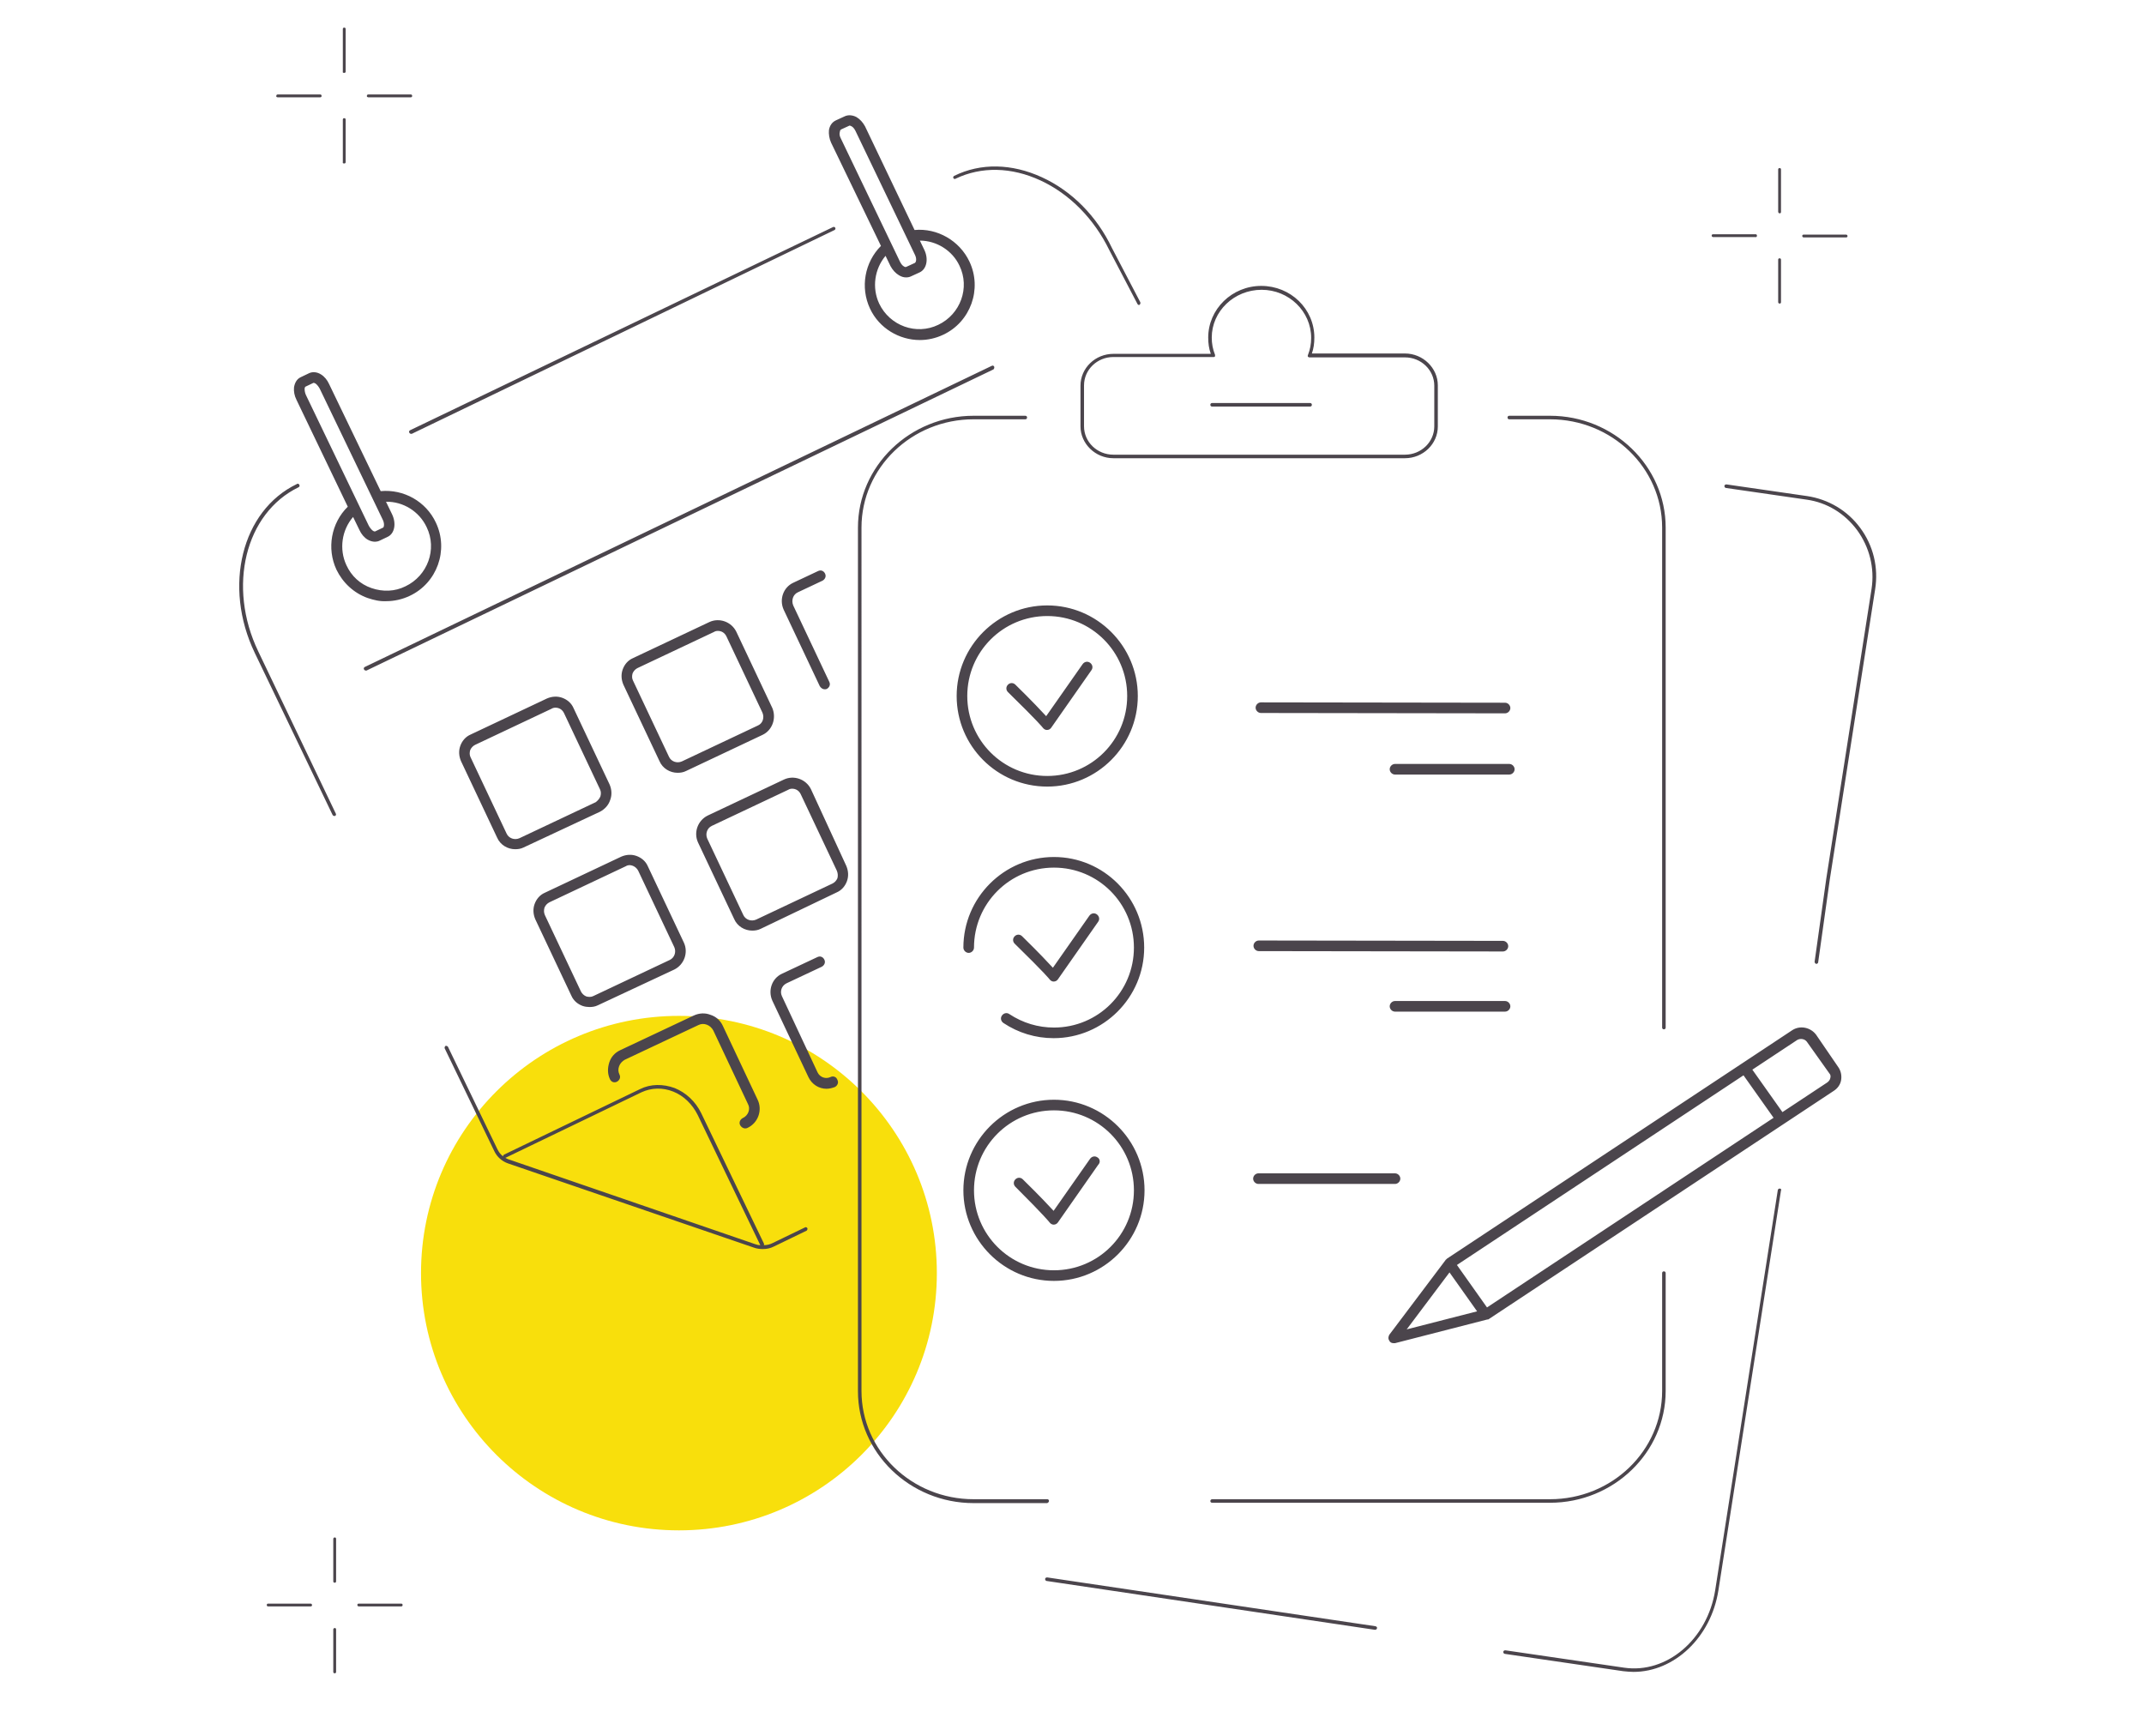
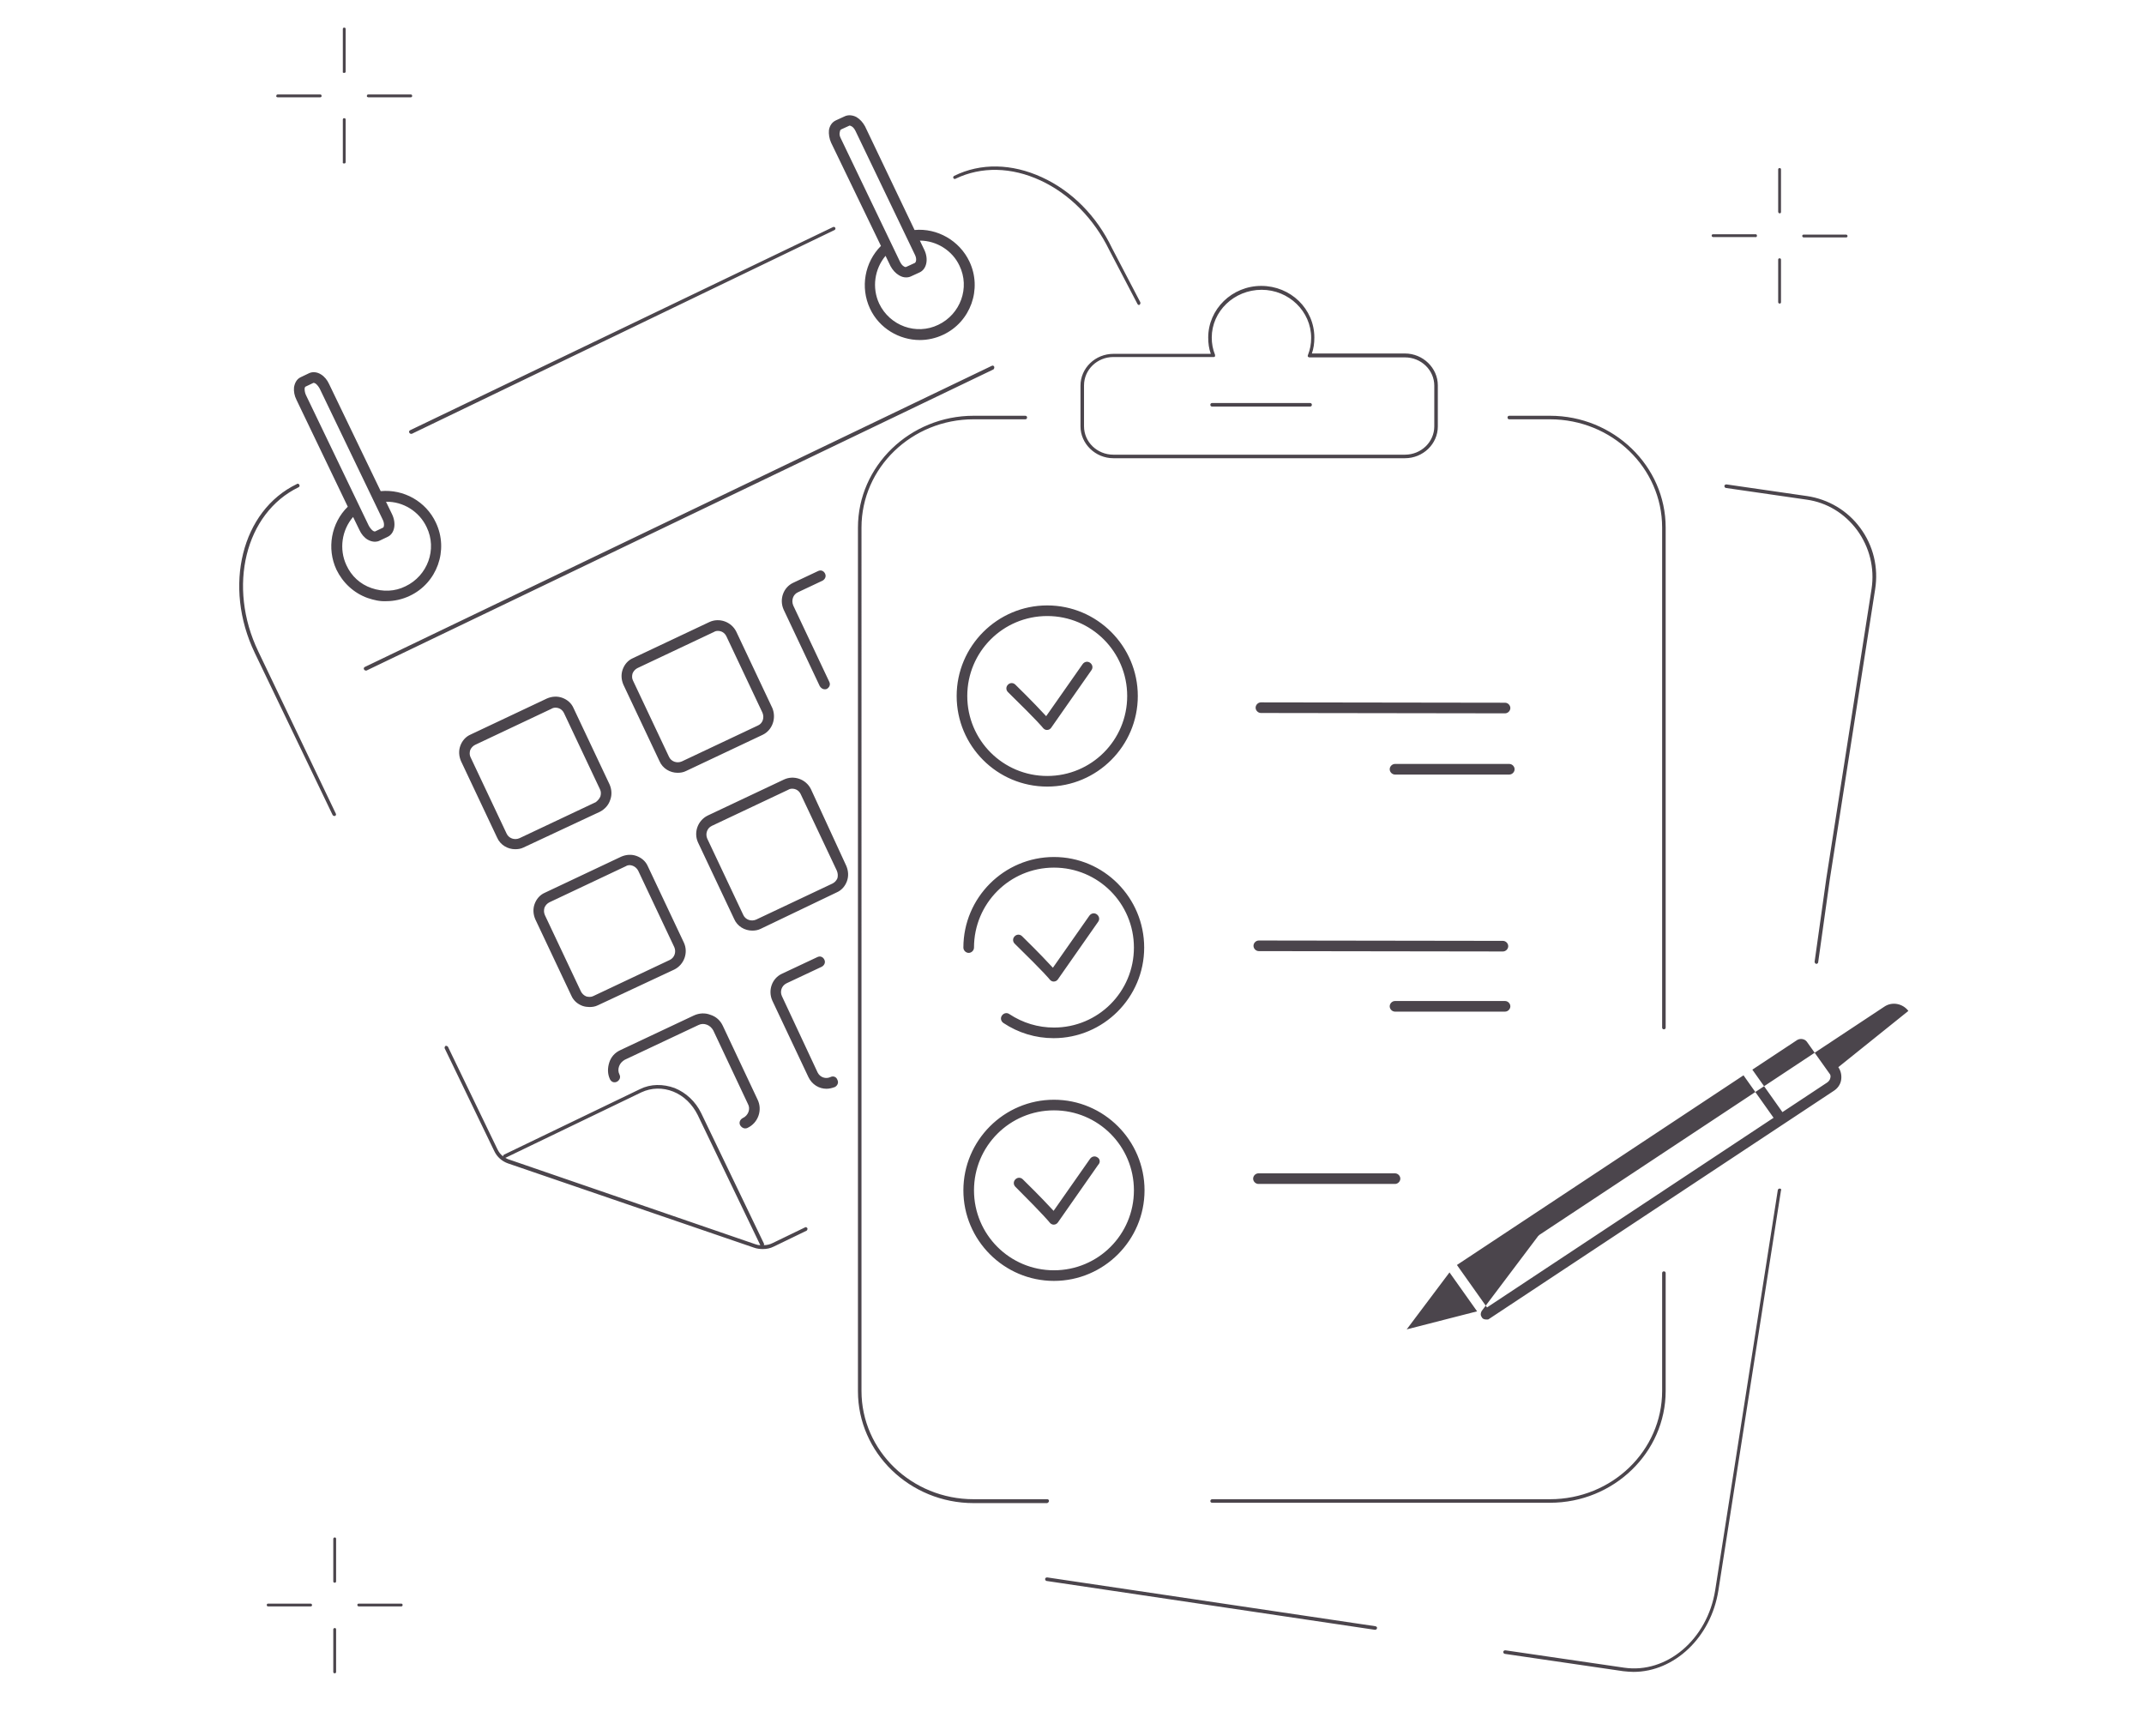
<svg xmlns="http://www.w3.org/2000/svg" version="1.1" id="Layer_1" x="0px" y="0px" viewBox="0 0 606 490.6" style="enable-background:new 0 0 606 490.6;" xml:space="preserve">
  <style type="text/css">
	.st0{fill:#F8DF0C;}
	.st1{fill:#4B454C;}
</style>
-   <ellipse id="illustration-bg" class="st0" cx="191.9" cy="359.8" rx="72.9" ry="72.7" />
-   <path id="illustration" class="st1" d="M502.6,85.4v-12c0-0.2,0.1-0.4,0.4-0.4c0.2,0,0.4,0.1,0.4,0.4v12c0,0.2-0.1,0.4-0.4,0.4  C502.8,85.8,502.6,85.6,502.6,85.4z M503,60.3c0.3,0,0.4-0.2,0.4-0.4v-12c0-0.3-0.2-0.4-0.4-0.4c-0.3,0-0.4,0.2-0.4,0.4v12  C502.6,60,502.8,60.3,503,60.3z M509.8,67.1h12c0.3,0,0.4-0.2,0.4-0.4s-0.2-0.4-0.4-0.4h-12c-0.3,0-0.4,0.2-0.4,0.4  S509.6,67.1,509.8,67.1z M484.2,67h12c0.2,0.1,0.4-0.1,0.4-0.4c0-0.3-0.2-0.4-0.4-0.4h-12c-0.3,0-0.4,0.2-0.4,0.4  C483.8,66.8,484,67,484.2,67z M97.3,46.2c0.3,0,0.4-0.2,0.4-0.4v-12c0-0.3-0.2-0.4-0.4-0.4c-0.3,0-0.4,0.2-0.4,0.4v12  C96.8,46.1,97,46.2,97.3,46.2z M97.3,20.6c0.3,0,0.4-0.2,0.4-0.4v-12c0-0.3-0.2-0.4-0.4-0.4c-0.3,0-0.4,0.2-0.4,0.4v12  C96.8,20.5,97,20.6,97.3,20.6z M104.1,27.5h12c0.3,0,0.4-0.2,0.4-0.4c0-0.3-0.2-0.4-0.4-0.4h-12c-0.3,0-0.4,0.2-0.4,0.4  C103.6,27.3,103.9,27.5,104.1,27.5z M78.5,27.5h12c0.3,0,0.4-0.2,0.4-0.4c0-0.3-0.2-0.4-0.4-0.4h-12c-0.3,0-0.4,0.2-0.4,0.4  C78,27.3,78.2,27.5,78.5,27.5z M94.6,460.1c-0.2,0-0.4,0.2-0.4,0.4v12c0,0.2,0.1,0.4,0.4,0.4s0.4-0.2,0.4-0.4v-12  C95,460.2,94.8,460.1,94.6,460.1z M94.6,434.5c-0.2,0-0.4,0.2-0.4,0.4v12c0,0.2,0.1,0.4,0.4,0.4s0.4-0.2,0.4-0.4v-12  C95,434.6,94.8,434.5,94.6,434.5z M113.4,453.2h-12c-0.3,0-0.4,0.2-0.4,0.4s0.2,0.4,0.4,0.4h12c0.3,0,0.4-0.2,0.4-0.4  S113.7,453.2,113.4,453.2z M87.8,453.2h-12c-0.3,0-0.4,0.2-0.4,0.4s0.1,0.4,0.4,0.4h12c0.3,0,0.4-0.2,0.4-0.4S88,453.2,87.8,453.2z   M236.1,64.4c-0.1-0.2-0.4-0.4-0.7-0.2l-119.5,57.4c-0.2,0.1-0.4,0.4-0.2,0.7c0.1,0.2,0.3,0.3,0.5,0.3c0.1,0,0.1,0,0.2,0L235.9,65  C236.1,64.9,236.2,64.6,236.1,64.4z M73,184.1c-8.8-18.3-3.7-39.1,11.4-46.4c0.2-0.1,0.4-0.4,0.2-0.7s-0.4-0.4-0.7-0.2  c-15.6,7.5-20.9,28.9-11.9,47.7l22,45.8c0.1,0.2,0.3,0.3,0.5,0.3c0.1,0,0.1,0,0.2,0c0.2-0.1,0.4-0.4,0.2-0.7L73,184.1z M270.1,50.5  c7.3-3.5,15.8-3.3,24,0.5c8.2,3.8,15.1,10.8,19.4,19.6l8,15.3c0.1,0.2,0.3,0.3,0.4,0.3c0.1,0,0.2,0,0.2-0.1c0.2-0.1,0.3-0.4,0.2-0.7  l-8-15.3C310,61.1,303,54,294.5,50.1c-8.5-3.9-17.3-4.1-24.8-0.4c-0.2,0.1-0.4,0.4-0.2,0.7C269.6,50.5,269.9,50.7,270.1,50.5z   M228.2,347.1c0.1,0.2,0,0.5-0.2,0.7l-9.3,4.5c-1,0.5-2,0.7-3.1,0.7c-0.8,0-1.7-0.1-2.5-0.4l-69.5-23.8c-1.7-0.6-3.1-1.8-3.9-3.5  l-14-29c-0.1-0.2,0-0.5,0.2-0.7c0.2-0.1,0.5,0,0.7,0.2l14,29c0.4,0.8,0.9,1.5,1.6,2c0-0.2,0.1-0.4,0.3-0.5l38.4-18.5  c3-1.5,6.5-1.5,9.8-0.3c3.2,1.3,5.9,3.8,7.5,7.1l17.7,36.8c0.1,0.2,0.1,0.3,0,0.5c0.9,0,1.7-0.2,2.5-0.6l9.3-4.5  C227.8,346.8,228.1,346.9,228.2,347.1z M213.4,351.6c0.5,0.2,1,0.3,1.5,0.3c0,0,0,0,0,0l-17.7-36.8c-1.5-3-3.9-5.4-6.9-6.6  c-3-1.2-6.2-1.1-9,0.2l-38.4,18.5c0,0-0.1,0-0.1,0c0.4,0.2,0.7,0.4,1.1,0.5L213.4,351.6z M281,103.6c-0.1-0.2-0.4-0.4-0.7-0.2  l-177.2,85.1c-0.2,0.1-0.4,0.4-0.2,0.7c0.1,0.2,0.3,0.3,0.5,0.3c0.1,0,0.1,0,0.2,0l177.2-85.1C281,104.2,281.1,103.9,281,103.6z   M234.9,40.3c-0.5-1.1-0.7-2.4-0.6-3.5c0.2-1.3,0.9-2.3,2-2.8l2.4-1.1c1-0.5,2.3-0.4,3.4,0.2c1,0.6,1.8,1.5,2.4,2.6L258.5,65  c6.4-0.6,12.7,3,15.5,8.9c3.7,7.8,0.3,17.1-7.4,20.7c-2.1,1-4.4,1.5-6.6,1.5c-5.8,0-11.5-3.3-14.1-8.9c-2.8-6-1.5-13.1,3.1-17.7  L234.9,40.3z M260,68l1.3,2.7c1.2,2.6,0.6,5.4-1.4,6.3l-2.4,1.1c-0.4,0.2-0.9,0.3-1.4,0.3c-0.7,0-1.3-0.2-2-0.6  c-1-0.6-1.8-1.5-2.4-2.6l-1.4-2.9c-3.1,3.7-3.9,9-1.8,13.5c3,6.3,10.5,9,16.7,6c6.3-3,9-10.5,6-16.7C269.2,70.8,264.7,68,260,68z   M237.6,39l16.8,35c0.3,0.6,0.7,1.1,1.1,1.3c0.3,0.2,0.5,0.2,0.7,0.1l2.4-1.1c0.3-0.2,0.6-1.1,0-2.3l-16.8-35  c-0.3-0.6-0.7-1.1-1.1-1.3c-0.2-0.1-0.4-0.2-0.5-0.2c-0.1,0-0.1,0-0.1,0l-2.4,1.1c-0.1,0.1-0.3,0.3-0.3,0.6  C237.2,37.8,237.3,38.4,237.6,39z M103.9,169c-3.9-1.4-7-4.3-8.8-8c-2.8-6-1.5-13.2,3.2-17.8L83.8,113c-0.6-1.2-0.8-2.4-0.7-3.5  c0.2-1.3,0.8-2.4,1.9-2.9l2.3-1.1c1-0.5,2.3-0.4,3.4,0.3c1,0.6,1.8,1.6,2.3,2.7l14.6,30.3c6.5-0.6,12.8,2.9,15.6,8.9  c3.7,7.8,0.3,17.1-7.4,20.7c-2.1,1-4.4,1.5-6.6,1.5C107.4,170,105.7,169.6,103.9,169z M86.5,111.7l17.7,36.8  c0.3,0.6,0.8,1.2,1.2,1.5c0.3,0.2,0.5,0.2,0.6,0.2l2.3-1.1c0.2-0.1,0.5-1.1-0.2-2.4l-17.7-36.8c-0.3-0.6-0.8-1.2-1.2-1.5  c-0.2-0.1-0.4-0.2-0.5-0.2c0,0,0,0-0.1,0l-2.3,1.1c0,0-0.2,0.2-0.2,0.6C86.1,110.4,86.2,111.1,86.5,111.7z M105,166.2  c3.2,1.1,6.6,1,9.6-0.5c6.3-3,9-10.5,6-16.7c-2.1-4.5-6.7-7.3-11.5-7.2l1.7,3.5c1.3,2.7,0.7,5.5-1.2,6.4l-2.3,1.1  c-0.4,0.2-0.9,0.3-1.3,0.3c-0.7,0-1.4-0.2-2.1-0.6c-1-0.6-1.8-1.6-2.3-2.7l-1.8-3.7c-3.2,3.7-4,9.1-1.9,13.6  C99.3,162.8,101.8,165.1,105,166.2z M169.6,229.4L148,239.5c-0.8,0.4-1.6,0.5-2.4,0.5c-2.1,0-4.2-1.2-5.1-3.3l-10.2-21.6  c-0.6-1.4-0.7-2.9-0.2-4.3s1.5-2.6,2.9-3.2l21.6-10.2c1.4-0.6,2.9-0.7,4.3-0.2c1.4,0.5,2.6,1.5,3.2,2.9l10.2,21.6  c0.6,1.4,0.7,2.9,0.2,4.3C172,227.6,170.9,228.7,169.6,229.4z M169.7,225.1c0.2-0.7,0.2-1.4-0.1-2l-10.2-21.6  c-0.5-1-1.4-1.5-2.4-1.5c-0.4,0-0.8,0.1-1.1,0.3l-21.6,10.2c-0.6,0.3-1.1,0.8-1.4,1.5c-0.2,0.7-0.2,1.4,0.1,2l10.2,21.6  c0.6,1.3,2.2,1.9,3.6,1.3l21.6-10.2c0,0,0,0,0,0C168.9,226.3,169.4,225.8,169.7,225.1z M215.5,207.7l-21.6,10.2  c-0.8,0.4-1.6,0.5-2.4,0.5c-2.1,0-4.2-1.2-5.1-3.3l-10.2-21.6c-0.6-1.4-0.7-2.9-0.2-4.3c0.5-1.4,1.5-2.6,2.9-3.2l21.6-10.2  c2.8-1.3,6.2-0.1,7.6,2.7l10.2,21.6C219.5,203,218.3,206.4,215.5,207.7C215.5,207.7,215.5,207.7,215.5,207.7z M215.5,201.4  l-10.2-21.6c-0.5-1-1.4-1.5-2.4-1.5c-0.4,0-0.8,0.1-1.1,0.3l-21.6,10.2c-0.6,0.3-1.1,0.8-1.4,1.5c-0.2,0.7-0.2,1.4,0.1,2l10.2,21.6  c0.6,1.3,2.2,1.9,3.6,1.3l21.6-10.2C215.6,204.4,216.1,202.8,215.5,201.4z M225.5,167.4l7-3.3c0.7-0.4,1.1-1.2,0.7-2  c-0.4-0.8-1.2-1.1-2-0.7l-7,3.3c-2.8,1.3-4,4.7-2.7,7.6l10.2,21.6c0.3,0.5,0.8,0.9,1.4,0.9c0.2,0,0.4,0,0.6-0.1  c0.7-0.4,1.1-1.2,0.7-2l-10.2-21.6C223.6,169.6,224.2,168,225.5,167.4z M151.3,259.8c-0.6-1.4-0.7-2.9-0.2-4.3s1.5-2.6,2.9-3.2  l21.6-10.2c1.4-0.6,2.9-0.7,4.3-0.2c1.4,0.5,2.6,1.5,3.2,2.9l10.2,21.6c1.3,2.8,0.1,6.2-2.7,7.6c0,0,0,0,0,0L169,284.1  c-0.8,0.4-1.6,0.5-2.4,0.5c-0.6,0-1.3-0.1-1.9-0.3c-1.4-0.5-2.6-1.5-3.2-2.9L151.3,259.8z M154,258.6l10.2,21.6  c0.3,0.6,0.8,1.1,1.5,1.4c0.7,0.2,1.4,0.2,2-0.1l21.6-10.2h0c1.3-0.6,1.9-2.2,1.3-3.6l-10.2-21.6c-0.3-0.6-0.8-1.1-1.5-1.4  c-0.3-0.1-0.6-0.2-0.9-0.2c-0.4,0-0.8,0.1-1.1,0.3L155.3,255c-0.6,0.3-1.1,0.8-1.4,1.5C153.7,257.2,153.7,257.9,154,258.6z   M239.2,244.7c0.6,1.4,0.7,2.9,0.2,4.3s-1.5,2.6-2.9,3.2L215,262.5c-0.8,0.4-1.6,0.5-2.4,0.5c-2.1,0-4.2-1.2-5.1-3.3l-10.2-21.6  c-1.3-2.8-0.1-6.2,2.7-7.6l21.6-10.2c2.8-1.3,6.2-0.1,7.6,2.7L239.2,244.7z M236.5,246l-10.2-21.6c-0.5-1-1.4-1.5-2.4-1.5  c-0.4,0-0.8,0.1-1.1,0.3l-21.6,10.2c-1.3,0.6-1.9,2.2-1.3,3.6l10.2,21.6c0.6,1.3,2.2,1.9,3.6,1.3l21.6-10.2c0.6-0.3,1.1-0.8,1.4-1.5  C236.9,247.4,236.8,246.7,236.5,246z M209.9,316c-0.7,0.4-1.1,1.2-0.7,2c0.3,0.5,0.8,0.9,1.4,0.9c0.2,0,0.4,0,0.6-0.1  c3.1-1.4,4.4-5.1,2.9-8.1l-9.8-20.8c-0.7-1.5-1.9-2.6-3.5-3.1c-1.5-0.6-3.2-0.5-4.7,0.2l-20.8,9.8c-1.5,0.7-2.6,1.9-3.1,3.5  s-0.5,3.2,0.2,4.7c0.4,0.8,1.2,1.1,2,0.7c0.7-0.4,1.1-1.2,0.7-2c-0.4-0.8-0.4-1.6-0.1-2.4c0.3-0.8,0.9-1.4,1.6-1.8l20.8-9.8  c0.8-0.4,1.6-0.4,2.4-0.1c0.8,0.3,1.4,0.9,1.8,1.6l9.8,20.8C212.2,313.4,211.5,315.3,209.9,316z M234.7,304.4  c-1.3,0.6-2.9,0.1-3.6-1.3L221,281.5c-0.6-1.3-0.1-2.9,1.3-3.6l10-4.7c0.7-0.4,1.1-1.2,0.7-2c-0.4-0.8-1.2-1.1-2-0.7l-10,4.7  c-2.8,1.3-4,4.7-2.7,7.6l10.2,21.6c1,2.1,3,3.3,5.1,3.3c0.8,0,1.6-0.2,2.4-0.5c0.7-0.4,1.1-1.2,0.7-2  C236.4,304.3,235.5,304,234.7,304.4z M355.8,268.8l69,0.1h0c0.8,0,1.5-0.7,1.5-1.5s-0.7-1.5-1.5-1.5l-69-0.1h0  c-0.8,0-1.5,0.7-1.5,1.5S355,268.8,355.8,268.8z M356.4,198.5c-0.8,0-1.5,0.7-1.5,1.5c0,0.8,0.7,1.5,1.5,1.5l69,0.1h0  c0.8,0,1.5-0.7,1.5-1.5c0-0.8-0.7-1.5-1.5-1.5L356.4,198.5L356.4,198.5z M394.3,334.6c0.8,0,1.5-0.7,1.5-1.5s-0.7-1.5-1.5-1.5  l-38.6,0h0c-0.8,0-1.5,0.7-1.5,1.5s0.7,1.5,1.5,1.5L394.3,334.6L394.3,334.6z M294.7,205.6c0.3,0.4,0.7,0.7,1.2,0.7c0,0,0,0,0,0  c0.5,0,0.9-0.2,1.2-0.6l11.4-16.3c0.5-0.7,0.3-1.6-0.4-2.1c-0.7-0.5-1.6-0.3-2.1,0.4l-10.3,14.7c-1.3-1.4-3.8-4.1-8.7-8.9  c-0.6-0.6-1.5-0.6-2.1,0c-0.6,0.6-0.6,1.5,0,2.1C293.6,204.1,294.7,205.6,294.7,205.6z M296.5,424.2c0-0.3-0.2-0.5-0.5-0.5h-20.8  c-17.5,0-31.7-13.7-31.7-30.6V149.1c0-16.9,14.2-30.6,31.7-30.6h14.6c0.3,0,0.5-0.2,0.5-0.5s-0.2-0.5-0.5-0.5h-14.6  c-18,0-32.7,14.2-32.7,31.6v244.1c0,17.4,14.7,31.6,32.7,31.6H296C296.2,424.7,296.5,424.5,296.5,424.2z M342.1,424.2  c0,0.3,0.2,0.5,0.5,0.5h95.5c18,0,32.7-14.2,32.7-31.6v-33.3c0-0.3-0.2-0.5-0.5-0.5s-0.5,0.2-0.5,0.5v33.3  c0,16.9-14.2,30.6-31.7,30.6h-95.5C342.3,423.7,342.1,424,342.1,424.2z M426.6,118.5h11.5c17.5,0,31.7,13.7,31.7,30.6v141.3  c0,0.3,0.2,0.5,0.5,0.5s0.5-0.2,0.5-0.5V149.1c0-17.4-14.7-31.6-32.7-31.6h-11.5c-0.3,0-0.5,0.2-0.5,0.5S426.3,118.5,426.6,118.5z   M342.2,99.9c-0.5-1.4-0.7-2.9-0.7-4.5c0-8,6.7-14.6,15-14.6c8.3,0,15,6.5,15,14.6c0,1.6-0.2,3.1-0.7,4.5h26.3c5.1,0,9.3,4.1,9.3,9  v11.6c0,5-4.2,9-9.3,9h-82.4c-5.1,0-9.3-4.1-9.3-9V109c0-5,4.2-9,9.3-9H342.2z M342.5,95.4c0,1.7,0.3,3.3,0.9,4.8  c0.1,0.2,0,0.3,0,0.5s-0.2,0.2-0.4,0.2h-28.3c-4.6,0-8.3,3.6-8.3,8v11.6c0,4.4,3.7,8,8.3,8h82.4c4.6,0,8.3-3.6,8.3-8V109  c0-4.4-3.7-8-8.3-8h-27c-0.2,0-0.3-0.1-0.4-0.2s-0.1-0.3,0-0.5c0.6-1.5,0.9-3.1,0.9-4.8c0-7.5-6.3-13.6-14-13.6  C348.8,81.9,342.5,88,342.5,95.4z M388.8,459.6L296,445.8c-0.3,0-0.5,0.1-0.6,0.4c0,0.3,0.1,0.5,0.4,0.6l92.8,13.8c0,0,0,0,0.1,0  c0.2,0,0.5-0.2,0.5-0.4C389.3,459.9,389.1,459.7,388.8,459.6z M503.1,335.9c-0.3,0-0.5,0.1-0.6,0.4l-17.7,113.1  c-2.2,13.9-13.7,23.7-25.8,21.9l-33.5-4.9c-0.3,0-0.5,0.1-0.6,0.4c0,0.3,0.1,0.5,0.4,0.6l33.5,4.9c1,0.1,2,0.2,2.9,0.2  c11.5,0,21.9-9.7,24-23l17.7-113.1C503.6,336.2,503.4,336,503.1,335.9z M525.8,149.2c-3.6-4.9-9-8.1-15-9l-22.8-3.3  c-0.3,0-0.5,0.1-0.6,0.4c0,0.3,0.1,0.5,0.4,0.6l22.8,3.3c5.8,0.8,10.8,3.9,14.3,8.6c3.5,4.8,5,10.7,4.1,16.6l-12.8,81.9l-3.3,23.5  c0,0.3,0.2,0.5,0.4,0.6c0,0,0,0,0.1,0c0.2,0,0.5-0.2,0.5-0.4l3.3-23.5l12.8-81.9C531,160.4,529.5,154.2,525.8,149.2z M519.6,301.6  c0.7,1,1,2.3,0.8,3.6c-0.2,1.3-1,2.4-2.1,3.1l-97.5,64.5c0,0,0,0,0,0c-0.1,0.1-0.2,0.1-0.3,0.1c0,0,0,0-0.1,0c0,0,0,0,0,0l-26.1,6.7  c-0.1,0-0.2,0-0.4,0c-0.5,0-1-0.2-1.2-0.7c-0.4-0.5-0.3-1.2,0-1.7l15.9-21.1c0,0,0-0.1,0.1-0.1c0,0,0.1-0.1,0.1-0.1  c0,0,0.1-0.1,0.1-0.1c0,0,0,0,0.1-0.1l97.5-64.5c2.2-1.5,5.2-0.9,6.8,1.2L519.6,301.6z M411.8,357.5l8.5,12l81-53.6l-8.5-12  L411.8,357.5z M397.6,375.7l19.9-5.1l-7.8-11L397.6,375.7z M517.1,303.4l-6.4-9c-0.6-0.8-1.8-1-2.7-0.5l-12.7,8.4l8.5,12l12.7-8.4  c0.4-0.3,0.7-0.7,0.8-1.1C517.5,304.2,517.4,303.7,517.1,303.4z M342.1,114.4c0,0.3,0.2,0.5,0.5,0.5h27.7c0.3,0,0.5-0.2,0.5-0.5  s-0.2-0.5-0.5-0.5h-27.7C342.3,113.9,342.1,114.1,342.1,114.4z M270.4,196.7c0-14.1,11.5-25.6,25.6-25.6c14.1,0,25.6,11.5,25.6,25.6  s-11.5,25.6-25.6,25.6C281.8,222.3,270.4,210.8,270.4,196.7z M273.4,196.7c0,12.5,10.1,22.6,22.6,22.6c12.5,0,22.6-10.1,22.6-22.6  s-10.1-22.6-22.6-22.6C283.5,174.1,273.4,184.2,273.4,196.7z M296.6,276.7c0.3,0.4,0.7,0.7,1.2,0.7c0,0,0,0,0,0  c0.5,0,0.9-0.2,1.2-0.6l11.4-16.3c0.5-0.7,0.3-1.6-0.4-2.1c-0.7-0.5-1.6-0.3-2.1,0.4l-10.3,14.7c-1.3-1.4-3.8-4.1-8.7-8.9  c-0.6-0.6-1.5-0.6-2.1,0c-0.6,0.6-0.6,1.5,0,2.1C295.5,275.2,296.6,276.7,296.6,276.7z M297.9,242.2c-14.1,0-25.6,11.5-25.6,25.6  c0,0.8,0.7,1.5,1.5,1.5s1.5-0.7,1.5-1.5c0-12.5,10.1-22.6,22.6-22.6s22.6,10.1,22.6,22.6c0,12.5-10.1,22.6-22.6,22.6  c-4.5,0-8.8-1.3-12.6-3.8c-0.7-0.5-1.6-0.3-2.1,0.4s-0.3,1.6,0.4,2.1c4.2,2.8,9.1,4.3,14.2,4.3c14.1,0,25.6-11.5,25.6-25.6  S312,242.2,297.9,242.2z M310.2,327.1c-0.7-0.5-1.6-0.3-2.1,0.4l-10.3,14.7c-1.3-1.4-3.8-4.1-8.7-8.9c-0.6-0.6-1.5-0.6-2.1,0  c-0.6,0.6-0.6,1.5,0,2.1c8.5,8.5,9.6,10,9.6,10c0.3,0.4,0.7,0.7,1.2,0.7c0,0,0,0,0,0c0.5,0,0.9-0.2,1.2-0.6l11.4-16.3  C311.1,328.5,310.9,327.5,310.2,327.1z M323.5,336.4c0,14.1-11.5,25.6-25.6,25.6s-25.6-11.5-25.6-25.6s11.5-25.6,25.6-25.6  S323.5,322.3,323.5,336.4z M320.5,336.4c0-12.5-10.1-22.6-22.6-22.6s-22.6,10.1-22.6,22.6s10.1,22.6,22.6,22.6  S320.5,348.9,320.5,336.4z M428.1,217.4c0-0.8-0.7-1.5-1.5-1.5h-32.3c-0.8,0-1.5,0.7-1.5,1.5s0.7,1.5,1.5,1.5h32.3  C427.4,218.9,428.1,218.2,428.1,217.4z M426.9,284.4c0-0.8-0.7-1.5-1.5-1.5h-31.1c-0.8,0-1.5,0.7-1.5,1.5s0.7,1.5,1.5,1.5h31.1  C426.2,285.9,426.9,285.2,426.9,284.4z" />
+   <path id="illustration" class="st1" d="M502.6,85.4v-12c0-0.2,0.1-0.4,0.4-0.4c0.2,0,0.4,0.1,0.4,0.4v12c0,0.2-0.1,0.4-0.4,0.4  C502.8,85.8,502.6,85.6,502.6,85.4z M503,60.3c0.3,0,0.4-0.2,0.4-0.4v-12c0-0.3-0.2-0.4-0.4-0.4c-0.3,0-0.4,0.2-0.4,0.4v12  C502.6,60,502.8,60.3,503,60.3z M509.8,67.1h12c0.3,0,0.4-0.2,0.4-0.4s-0.2-0.4-0.4-0.4h-12c-0.3,0-0.4,0.2-0.4,0.4  S509.6,67.1,509.8,67.1z M484.2,67h12c0.2,0.1,0.4-0.1,0.4-0.4c0-0.3-0.2-0.4-0.4-0.4h-12c-0.3,0-0.4,0.2-0.4,0.4  C483.8,66.8,484,67,484.2,67z M97.3,46.2c0.3,0,0.4-0.2,0.4-0.4v-12c0-0.3-0.2-0.4-0.4-0.4c-0.3,0-0.4,0.2-0.4,0.4v12  C96.8,46.1,97,46.2,97.3,46.2z M97.3,20.6c0.3,0,0.4-0.2,0.4-0.4v-12c0-0.3-0.2-0.4-0.4-0.4c-0.3,0-0.4,0.2-0.4,0.4v12  C96.8,20.5,97,20.6,97.3,20.6z M104.1,27.5h12c0.3,0,0.4-0.2,0.4-0.4c0-0.3-0.2-0.4-0.4-0.4h-12c-0.3,0-0.4,0.2-0.4,0.4  C103.6,27.3,103.9,27.5,104.1,27.5z M78.5,27.5h12c0.3,0,0.4-0.2,0.4-0.4c0-0.3-0.2-0.4-0.4-0.4h-12c-0.3,0-0.4,0.2-0.4,0.4  C78,27.3,78.2,27.5,78.5,27.5z M94.6,460.1c-0.2,0-0.4,0.2-0.4,0.4v12c0,0.2,0.1,0.4,0.4,0.4s0.4-0.2,0.4-0.4v-12  C95,460.2,94.8,460.1,94.6,460.1z M94.6,434.5c-0.2,0-0.4,0.2-0.4,0.4v12c0,0.2,0.1,0.4,0.4,0.4s0.4-0.2,0.4-0.4v-12  C95,434.6,94.8,434.5,94.6,434.5z M113.4,453.2h-12c-0.3,0-0.4,0.2-0.4,0.4s0.2,0.4,0.4,0.4h12c0.3,0,0.4-0.2,0.4-0.4  S113.7,453.2,113.4,453.2z M87.8,453.2h-12c-0.3,0-0.4,0.2-0.4,0.4s0.1,0.4,0.4,0.4h12c0.3,0,0.4-0.2,0.4-0.4S88,453.2,87.8,453.2z   M236.1,64.4c-0.1-0.2-0.4-0.4-0.7-0.2l-119.5,57.4c-0.2,0.1-0.4,0.4-0.2,0.7c0.1,0.2,0.3,0.3,0.5,0.3c0.1,0,0.1,0,0.2,0L235.9,65  C236.1,64.9,236.2,64.6,236.1,64.4z M73,184.1c-8.8-18.3-3.7-39.1,11.4-46.4c0.2-0.1,0.4-0.4,0.2-0.7s-0.4-0.4-0.7-0.2  c-15.6,7.5-20.9,28.9-11.9,47.7l22,45.8c0.1,0.2,0.3,0.3,0.5,0.3c0.1,0,0.1,0,0.2,0c0.2-0.1,0.4-0.4,0.2-0.7L73,184.1z M270.1,50.5  c7.3-3.5,15.8-3.3,24,0.5c8.2,3.8,15.1,10.8,19.4,19.6l8,15.3c0.1,0.2,0.3,0.3,0.4,0.3c0.1,0,0.2,0,0.2-0.1c0.2-0.1,0.3-0.4,0.2-0.7  l-8-15.3C310,61.1,303,54,294.5,50.1c-8.5-3.9-17.3-4.1-24.8-0.4c-0.2,0.1-0.4,0.4-0.2,0.7C269.6,50.5,269.9,50.7,270.1,50.5z   M228.2,347.1c0.1,0.2,0,0.5-0.2,0.7l-9.3,4.5c-1,0.5-2,0.7-3.1,0.7c-0.8,0-1.7-0.1-2.5-0.4l-69.5-23.8c-1.7-0.6-3.1-1.8-3.9-3.5  l-14-29c-0.1-0.2,0-0.5,0.2-0.7c0.2-0.1,0.5,0,0.7,0.2l14,29c0.4,0.8,0.9,1.5,1.6,2c0-0.2,0.1-0.4,0.3-0.5l38.4-18.5  c3-1.5,6.5-1.5,9.8-0.3c3.2,1.3,5.9,3.8,7.5,7.1l17.7,36.8c0.1,0.2,0.1,0.3,0,0.5c0.9,0,1.7-0.2,2.5-0.6l9.3-4.5  C227.8,346.8,228.1,346.9,228.2,347.1z M213.4,351.6c0.5,0.2,1,0.3,1.5,0.3c0,0,0,0,0,0l-17.7-36.8c-1.5-3-3.9-5.4-6.9-6.6  c-3-1.2-6.2-1.1-9,0.2l-38.4,18.5c0,0-0.1,0-0.1,0c0.4,0.2,0.7,0.4,1.1,0.5L213.4,351.6z M281,103.6c-0.1-0.2-0.4-0.4-0.7-0.2  l-177.2,85.1c-0.2,0.1-0.4,0.4-0.2,0.7c0.1,0.2,0.3,0.3,0.5,0.3c0.1,0,0.1,0,0.2,0l177.2-85.1C281,104.2,281.1,103.9,281,103.6z   M234.9,40.3c-0.5-1.1-0.7-2.4-0.6-3.5c0.2-1.3,0.9-2.3,2-2.8l2.4-1.1c1-0.5,2.3-0.4,3.4,0.2c1,0.6,1.8,1.5,2.4,2.6L258.5,65  c6.4-0.6,12.7,3,15.5,8.9c3.7,7.8,0.3,17.1-7.4,20.7c-2.1,1-4.4,1.5-6.6,1.5c-5.8,0-11.5-3.3-14.1-8.9c-2.8-6-1.5-13.1,3.1-17.7  L234.9,40.3z M260,68l1.3,2.7c1.2,2.6,0.6,5.4-1.4,6.3l-2.4,1.1c-0.4,0.2-0.9,0.3-1.4,0.3c-0.7,0-1.3-0.2-2-0.6  c-1-0.6-1.8-1.5-2.4-2.6l-1.4-2.9c-3.1,3.7-3.9,9-1.8,13.5c3,6.3,10.5,9,16.7,6c6.3-3,9-10.5,6-16.7C269.2,70.8,264.7,68,260,68z   M237.6,39l16.8,35c0.3,0.6,0.7,1.1,1.1,1.3c0.3,0.2,0.5,0.2,0.7,0.1l2.4-1.1c0.3-0.2,0.6-1.1,0-2.3l-16.8-35  c-0.3-0.6-0.7-1.1-1.1-1.3c-0.2-0.1-0.4-0.2-0.5-0.2c-0.1,0-0.1,0-0.1,0l-2.4,1.1c-0.1,0.1-0.3,0.3-0.3,0.6  C237.2,37.8,237.3,38.4,237.6,39z M103.9,169c-3.9-1.4-7-4.3-8.8-8c-2.8-6-1.5-13.2,3.2-17.8L83.8,113c-0.6-1.2-0.8-2.4-0.7-3.5  c0.2-1.3,0.8-2.4,1.9-2.9l2.3-1.1c1-0.5,2.3-0.4,3.4,0.3c1,0.6,1.8,1.6,2.3,2.7l14.6,30.3c6.5-0.6,12.8,2.9,15.6,8.9  c3.7,7.8,0.3,17.1-7.4,20.7c-2.1,1-4.4,1.5-6.6,1.5C107.4,170,105.7,169.6,103.9,169z M86.5,111.7l17.7,36.8  c0.3,0.6,0.8,1.2,1.2,1.5c0.3,0.2,0.5,0.2,0.6,0.2l2.3-1.1c0.2-0.1,0.5-1.1-0.2-2.4l-17.7-36.8c-0.3-0.6-0.8-1.2-1.2-1.5  c-0.2-0.1-0.4-0.2-0.5-0.2c0,0,0,0-0.1,0l-2.3,1.1c0,0-0.2,0.2-0.2,0.6C86.1,110.4,86.2,111.1,86.5,111.7z M105,166.2  c3.2,1.1,6.6,1,9.6-0.5c6.3-3,9-10.5,6-16.7c-2.1-4.5-6.7-7.3-11.5-7.2l1.7,3.5c1.3,2.7,0.7,5.5-1.2,6.4l-2.3,1.1  c-0.4,0.2-0.9,0.3-1.3,0.3c-0.7,0-1.4-0.2-2.1-0.6c-1-0.6-1.8-1.6-2.3-2.7l-1.8-3.7c-3.2,3.7-4,9.1-1.9,13.6  C99.3,162.8,101.8,165.1,105,166.2z M169.6,229.4L148,239.5c-0.8,0.4-1.6,0.5-2.4,0.5c-2.1,0-4.2-1.2-5.1-3.3l-10.2-21.6  c-0.6-1.4-0.7-2.9-0.2-4.3s1.5-2.6,2.9-3.2l21.6-10.2c1.4-0.6,2.9-0.7,4.3-0.2c1.4,0.5,2.6,1.5,3.2,2.9l10.2,21.6  c0.6,1.4,0.7,2.9,0.2,4.3C172,227.6,170.9,228.7,169.6,229.4z M169.7,225.1c0.2-0.7,0.2-1.4-0.1-2l-10.2-21.6  c-0.5-1-1.4-1.5-2.4-1.5c-0.4,0-0.8,0.1-1.1,0.3l-21.6,10.2c-0.6,0.3-1.1,0.8-1.4,1.5c-0.2,0.7-0.2,1.4,0.1,2l10.2,21.6  c0.6,1.3,2.2,1.9,3.6,1.3l21.6-10.2c0,0,0,0,0,0C168.9,226.3,169.4,225.8,169.7,225.1z M215.5,207.7l-21.6,10.2  c-0.8,0.4-1.6,0.5-2.4,0.5c-2.1,0-4.2-1.2-5.1-3.3l-10.2-21.6c-0.6-1.4-0.7-2.9-0.2-4.3c0.5-1.4,1.5-2.6,2.9-3.2l21.6-10.2  c2.8-1.3,6.2-0.1,7.6,2.7l10.2,21.6C219.5,203,218.3,206.4,215.5,207.7C215.5,207.7,215.5,207.7,215.5,207.7z M215.5,201.4  l-10.2-21.6c-0.5-1-1.4-1.5-2.4-1.5c-0.4,0-0.8,0.1-1.1,0.3l-21.6,10.2c-0.6,0.3-1.1,0.8-1.4,1.5c-0.2,0.7-0.2,1.4,0.1,2l10.2,21.6  c0.6,1.3,2.2,1.9,3.6,1.3l21.6-10.2C215.6,204.4,216.1,202.8,215.5,201.4z M225.5,167.4l7-3.3c0.7-0.4,1.1-1.2,0.7-2  c-0.4-0.8-1.2-1.1-2-0.7l-7,3.3c-2.8,1.3-4,4.7-2.7,7.6l10.2,21.6c0.3,0.5,0.8,0.9,1.4,0.9c0.2,0,0.4,0,0.6-0.1  c0.7-0.4,1.1-1.2,0.7-2l-10.2-21.6C223.6,169.6,224.2,168,225.5,167.4z M151.3,259.8c-0.6-1.4-0.7-2.9-0.2-4.3s1.5-2.6,2.9-3.2  l21.6-10.2c1.4-0.6,2.9-0.7,4.3-0.2c1.4,0.5,2.6,1.5,3.2,2.9l10.2,21.6c1.3,2.8,0.1,6.2-2.7,7.6c0,0,0,0,0,0L169,284.1  c-0.8,0.4-1.6,0.5-2.4,0.5c-0.6,0-1.3-0.1-1.9-0.3c-1.4-0.5-2.6-1.5-3.2-2.9L151.3,259.8z M154,258.6l10.2,21.6  c0.3,0.6,0.8,1.1,1.5,1.4c0.7,0.2,1.4,0.2,2-0.1l21.6-10.2h0c1.3-0.6,1.9-2.2,1.3-3.6l-10.2-21.6c-0.3-0.6-0.8-1.1-1.5-1.4  c-0.3-0.1-0.6-0.2-0.9-0.2c-0.4,0-0.8,0.1-1.1,0.3L155.3,255c-0.6,0.3-1.1,0.8-1.4,1.5C153.7,257.2,153.7,257.9,154,258.6z   M239.2,244.7c0.6,1.4,0.7,2.9,0.2,4.3s-1.5,2.6-2.9,3.2L215,262.5c-0.8,0.4-1.6,0.5-2.4,0.5c-2.1,0-4.2-1.2-5.1-3.3l-10.2-21.6  c-1.3-2.8-0.1-6.2,2.7-7.6l21.6-10.2c2.8-1.3,6.2-0.1,7.6,2.7L239.2,244.7z M236.5,246l-10.2-21.6c-0.5-1-1.4-1.5-2.4-1.5  c-0.4,0-0.8,0.1-1.1,0.3l-21.6,10.2c-1.3,0.6-1.9,2.2-1.3,3.6l10.2,21.6c0.6,1.3,2.2,1.9,3.6,1.3l21.6-10.2c0.6-0.3,1.1-0.8,1.4-1.5  C236.9,247.4,236.8,246.7,236.5,246z M209.9,316c-0.7,0.4-1.1,1.2-0.7,2c0.3,0.5,0.8,0.9,1.4,0.9c0.2,0,0.4,0,0.6-0.1  c3.1-1.4,4.4-5.1,2.9-8.1l-9.8-20.8c-0.7-1.5-1.9-2.6-3.5-3.1c-1.5-0.6-3.2-0.5-4.7,0.2l-20.8,9.8c-1.5,0.7-2.6,1.9-3.1,3.5  s-0.5,3.2,0.2,4.7c0.4,0.8,1.2,1.1,2,0.7c0.7-0.4,1.1-1.2,0.7-2c-0.4-0.8-0.4-1.6-0.1-2.4c0.3-0.8,0.9-1.4,1.6-1.8l20.8-9.8  c0.8-0.4,1.6-0.4,2.4-0.1c0.8,0.3,1.4,0.9,1.8,1.6l9.8,20.8C212.2,313.4,211.5,315.3,209.9,316z M234.7,304.4  c-1.3,0.6-2.9,0.1-3.6-1.3L221,281.5c-0.6-1.3-0.1-2.9,1.3-3.6l10-4.7c0.7-0.4,1.1-1.2,0.7-2c-0.4-0.8-1.2-1.1-2-0.7l-10,4.7  c-2.8,1.3-4,4.7-2.7,7.6l10.2,21.6c1,2.1,3,3.3,5.1,3.3c0.8,0,1.6-0.2,2.4-0.5c0.7-0.4,1.1-1.2,0.7-2  C236.4,304.3,235.5,304,234.7,304.4z M355.8,268.8l69,0.1h0c0.8,0,1.5-0.7,1.5-1.5s-0.7-1.5-1.5-1.5l-69-0.1h0  c-0.8,0-1.5,0.7-1.5,1.5S355,268.8,355.8,268.8z M356.4,198.5c-0.8,0-1.5,0.7-1.5,1.5c0,0.8,0.7,1.5,1.5,1.5l69,0.1h0  c0.8,0,1.5-0.7,1.5-1.5c0-0.8-0.7-1.5-1.5-1.5L356.4,198.5L356.4,198.5z M394.3,334.6c0.8,0,1.5-0.7,1.5-1.5s-0.7-1.5-1.5-1.5  l-38.6,0h0c-0.8,0-1.5,0.7-1.5,1.5s0.7,1.5,1.5,1.5L394.3,334.6L394.3,334.6z M294.7,205.6c0.3,0.4,0.7,0.7,1.2,0.7c0,0,0,0,0,0  c0.5,0,0.9-0.2,1.2-0.6l11.4-16.3c0.5-0.7,0.3-1.6-0.4-2.1c-0.7-0.5-1.6-0.3-2.1,0.4l-10.3,14.7c-1.3-1.4-3.8-4.1-8.7-8.9  c-0.6-0.6-1.5-0.6-2.1,0c-0.6,0.6-0.6,1.5,0,2.1C293.6,204.1,294.7,205.6,294.7,205.6z M296.5,424.2c0-0.3-0.2-0.5-0.5-0.5h-20.8  c-17.5,0-31.7-13.7-31.7-30.6V149.1c0-16.9,14.2-30.6,31.7-30.6h14.6c0.3,0,0.5-0.2,0.5-0.5s-0.2-0.5-0.5-0.5h-14.6  c-18,0-32.7,14.2-32.7,31.6v244.1c0,17.4,14.7,31.6,32.7,31.6H296C296.2,424.7,296.5,424.5,296.5,424.2z M342.1,424.2  c0,0.3,0.2,0.5,0.5,0.5h95.5c18,0,32.7-14.2,32.7-31.6v-33.3c0-0.3-0.2-0.5-0.5-0.5s-0.5,0.2-0.5,0.5v33.3  c0,16.9-14.2,30.6-31.7,30.6h-95.5C342.3,423.7,342.1,424,342.1,424.2z M426.6,118.5h11.5c17.5,0,31.7,13.7,31.7,30.6v141.3  c0,0.3,0.2,0.5,0.5,0.5s0.5-0.2,0.5-0.5V149.1c0-17.4-14.7-31.6-32.7-31.6h-11.5c-0.3,0-0.5,0.2-0.5,0.5S426.3,118.5,426.6,118.5z   M342.2,99.9c-0.5-1.4-0.7-2.9-0.7-4.5c0-8,6.7-14.6,15-14.6c8.3,0,15,6.5,15,14.6c0,1.6-0.2,3.1-0.7,4.5h26.3c5.1,0,9.3,4.1,9.3,9  v11.6c0,5-4.2,9-9.3,9h-82.4c-5.1,0-9.3-4.1-9.3-9V109c0-5,4.2-9,9.3-9H342.2z M342.5,95.4c0,1.7,0.3,3.3,0.9,4.8  c0.1,0.2,0,0.3,0,0.5s-0.2,0.2-0.4,0.2h-28.3c-4.6,0-8.3,3.6-8.3,8v11.6c0,4.4,3.7,8,8.3,8h82.4c4.6,0,8.3-3.6,8.3-8V109  c0-4.4-3.7-8-8.3-8h-27c-0.2,0-0.3-0.1-0.4-0.2s-0.1-0.3,0-0.5c0.6-1.5,0.9-3.1,0.9-4.8c0-7.5-6.3-13.6-14-13.6  C348.8,81.9,342.5,88,342.5,95.4z M388.8,459.6L296,445.8c-0.3,0-0.5,0.1-0.6,0.4c0,0.3,0.1,0.5,0.4,0.6l92.8,13.8c0,0,0,0,0.1,0  c0.2,0,0.5-0.2,0.5-0.4C389.3,459.9,389.1,459.7,388.8,459.6z M503.1,335.9c-0.3,0-0.5,0.1-0.6,0.4l-17.7,113.1  c-2.2,13.9-13.7,23.7-25.8,21.9l-33.5-4.9c-0.3,0-0.5,0.1-0.6,0.4c0,0.3,0.1,0.5,0.4,0.6l33.5,4.9c1,0.1,2,0.2,2.9,0.2  c11.5,0,21.9-9.7,24-23l17.7-113.1C503.6,336.2,503.4,336,503.1,335.9z M525.8,149.2c-3.6-4.9-9-8.1-15-9l-22.8-3.3  c-0.3,0-0.5,0.1-0.6,0.4c0,0.3,0.1,0.5,0.4,0.6l22.8,3.3c5.8,0.8,10.8,3.9,14.3,8.6c3.5,4.8,5,10.7,4.1,16.6l-12.8,81.9l-3.3,23.5  c0,0.3,0.2,0.5,0.4,0.6c0,0,0,0,0.1,0c0.2,0,0.5-0.2,0.5-0.4l3.3-23.5l12.8-81.9C531,160.4,529.5,154.2,525.8,149.2z M519.6,301.6  c0.7,1,1,2.3,0.8,3.6c-0.2,1.3-1,2.4-2.1,3.1l-97.5,64.5c0,0,0,0,0,0c-0.1,0.1-0.2,0.1-0.3,0.1c0,0,0,0-0.1,0c0,0,0,0,0,0c-0.1,0-0.2,0-0.4,0c-0.5,0-1-0.2-1.2-0.7c-0.4-0.5-0.3-1.2,0-1.7l15.9-21.1c0,0,0-0.1,0.1-0.1c0,0,0.1-0.1,0.1-0.1  c0,0,0.1-0.1,0.1-0.1c0,0,0,0,0.1-0.1l97.5-64.5c2.2-1.5,5.2-0.9,6.8,1.2L519.6,301.6z M411.8,357.5l8.5,12l81-53.6l-8.5-12  L411.8,357.5z M397.6,375.7l19.9-5.1l-7.8-11L397.6,375.7z M517.1,303.4l-6.4-9c-0.6-0.8-1.8-1-2.7-0.5l-12.7,8.4l8.5,12l12.7-8.4  c0.4-0.3,0.7-0.7,0.8-1.1C517.5,304.2,517.4,303.7,517.1,303.4z M342.1,114.4c0,0.3,0.2,0.5,0.5,0.5h27.7c0.3,0,0.5-0.2,0.5-0.5  s-0.2-0.5-0.5-0.5h-27.7C342.3,113.9,342.1,114.1,342.1,114.4z M270.4,196.7c0-14.1,11.5-25.6,25.6-25.6c14.1,0,25.6,11.5,25.6,25.6  s-11.5,25.6-25.6,25.6C281.8,222.3,270.4,210.8,270.4,196.7z M273.4,196.7c0,12.5,10.1,22.6,22.6,22.6c12.5,0,22.6-10.1,22.6-22.6  s-10.1-22.6-22.6-22.6C283.5,174.1,273.4,184.2,273.4,196.7z M296.6,276.7c0.3,0.4,0.7,0.7,1.2,0.7c0,0,0,0,0,0  c0.5,0,0.9-0.2,1.2-0.6l11.4-16.3c0.5-0.7,0.3-1.6-0.4-2.1c-0.7-0.5-1.6-0.3-2.1,0.4l-10.3,14.7c-1.3-1.4-3.8-4.1-8.7-8.9  c-0.6-0.6-1.5-0.6-2.1,0c-0.6,0.6-0.6,1.5,0,2.1C295.5,275.2,296.6,276.7,296.6,276.7z M297.9,242.2c-14.1,0-25.6,11.5-25.6,25.6  c0,0.8,0.7,1.5,1.5,1.5s1.5-0.7,1.5-1.5c0-12.5,10.1-22.6,22.6-22.6s22.6,10.1,22.6,22.6c0,12.5-10.1,22.6-22.6,22.6  c-4.5,0-8.8-1.3-12.6-3.8c-0.7-0.5-1.6-0.3-2.1,0.4s-0.3,1.6,0.4,2.1c4.2,2.8,9.1,4.3,14.2,4.3c14.1,0,25.6-11.5,25.6-25.6  S312,242.2,297.9,242.2z M310.2,327.1c-0.7-0.5-1.6-0.3-2.1,0.4l-10.3,14.7c-1.3-1.4-3.8-4.1-8.7-8.9c-0.6-0.6-1.5-0.6-2.1,0  c-0.6,0.6-0.6,1.5,0,2.1c8.5,8.5,9.6,10,9.6,10c0.3,0.4,0.7,0.7,1.2,0.7c0,0,0,0,0,0c0.5,0,0.9-0.2,1.2-0.6l11.4-16.3  C311.1,328.5,310.9,327.5,310.2,327.1z M323.5,336.4c0,14.1-11.5,25.6-25.6,25.6s-25.6-11.5-25.6-25.6s11.5-25.6,25.6-25.6  S323.5,322.3,323.5,336.4z M320.5,336.4c0-12.5-10.1-22.6-22.6-22.6s-22.6,10.1-22.6,22.6s10.1,22.6,22.6,22.6  S320.5,348.9,320.5,336.4z M428.1,217.4c0-0.8-0.7-1.5-1.5-1.5h-32.3c-0.8,0-1.5,0.7-1.5,1.5s0.7,1.5,1.5,1.5h32.3  C427.4,218.9,428.1,218.2,428.1,217.4z M426.9,284.4c0-0.8-0.7-1.5-1.5-1.5h-31.1c-0.8,0-1.5,0.7-1.5,1.5s0.7,1.5,1.5,1.5h31.1  C426.2,285.9,426.9,285.2,426.9,284.4z" />
</svg>